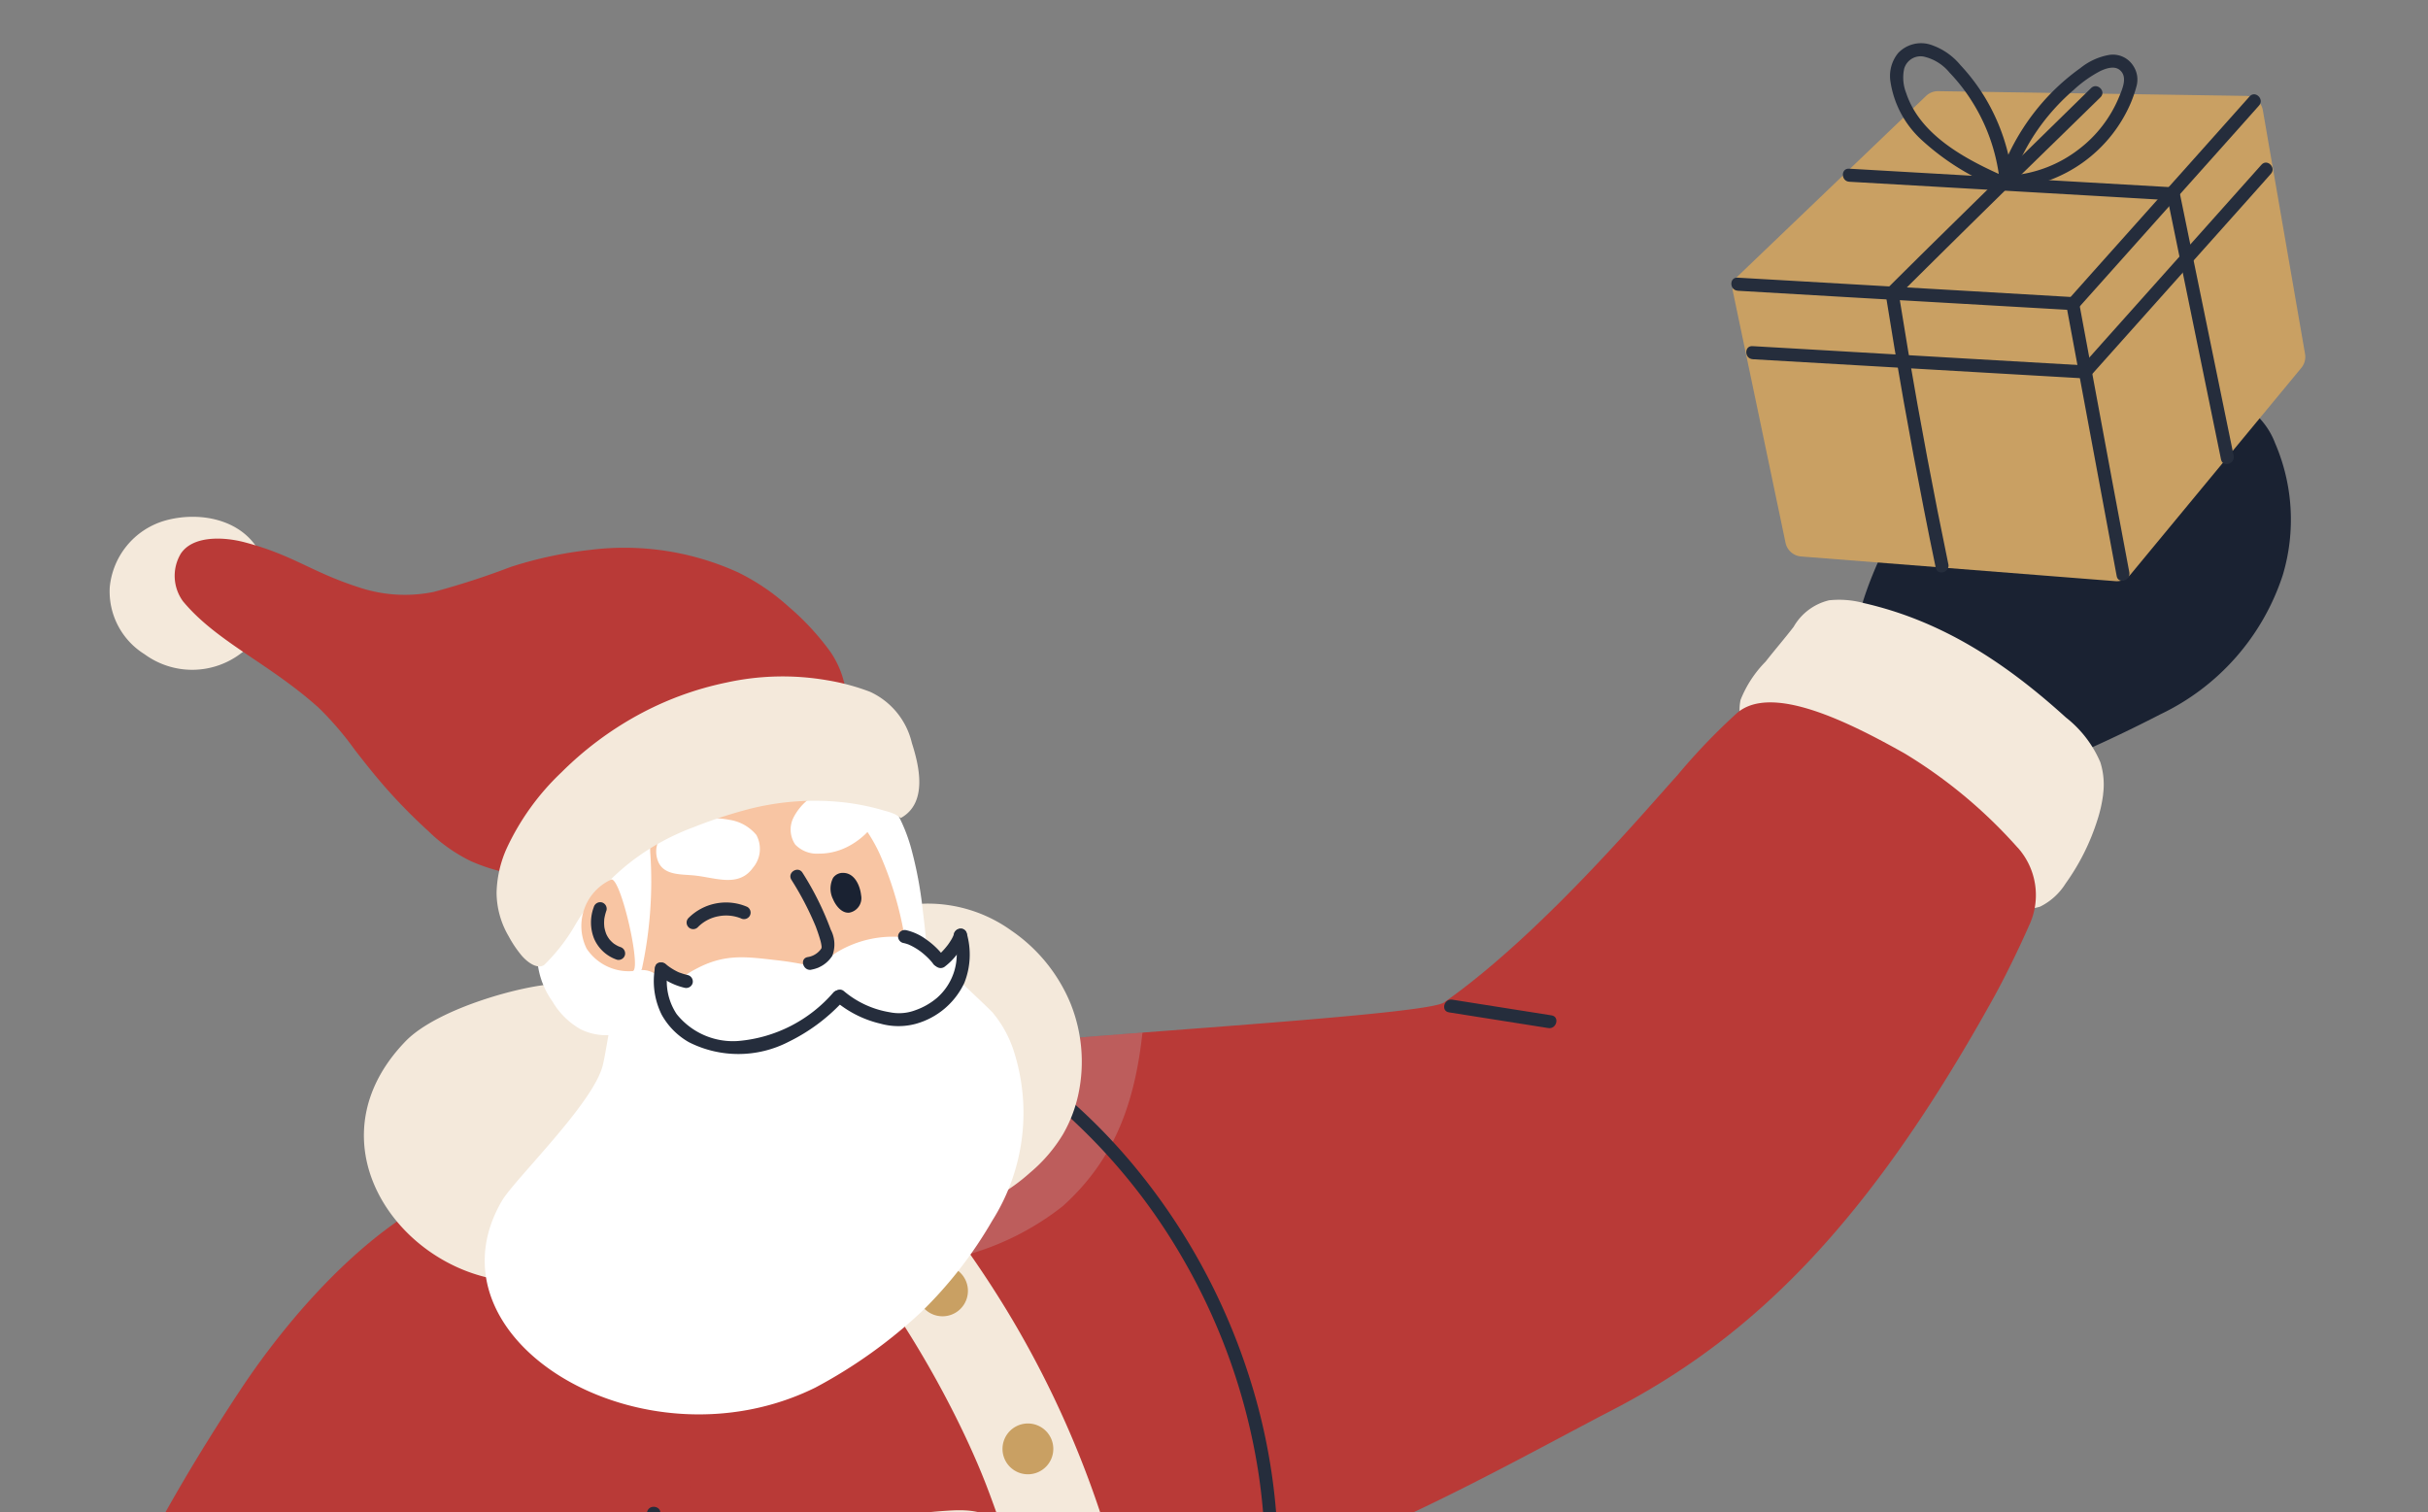
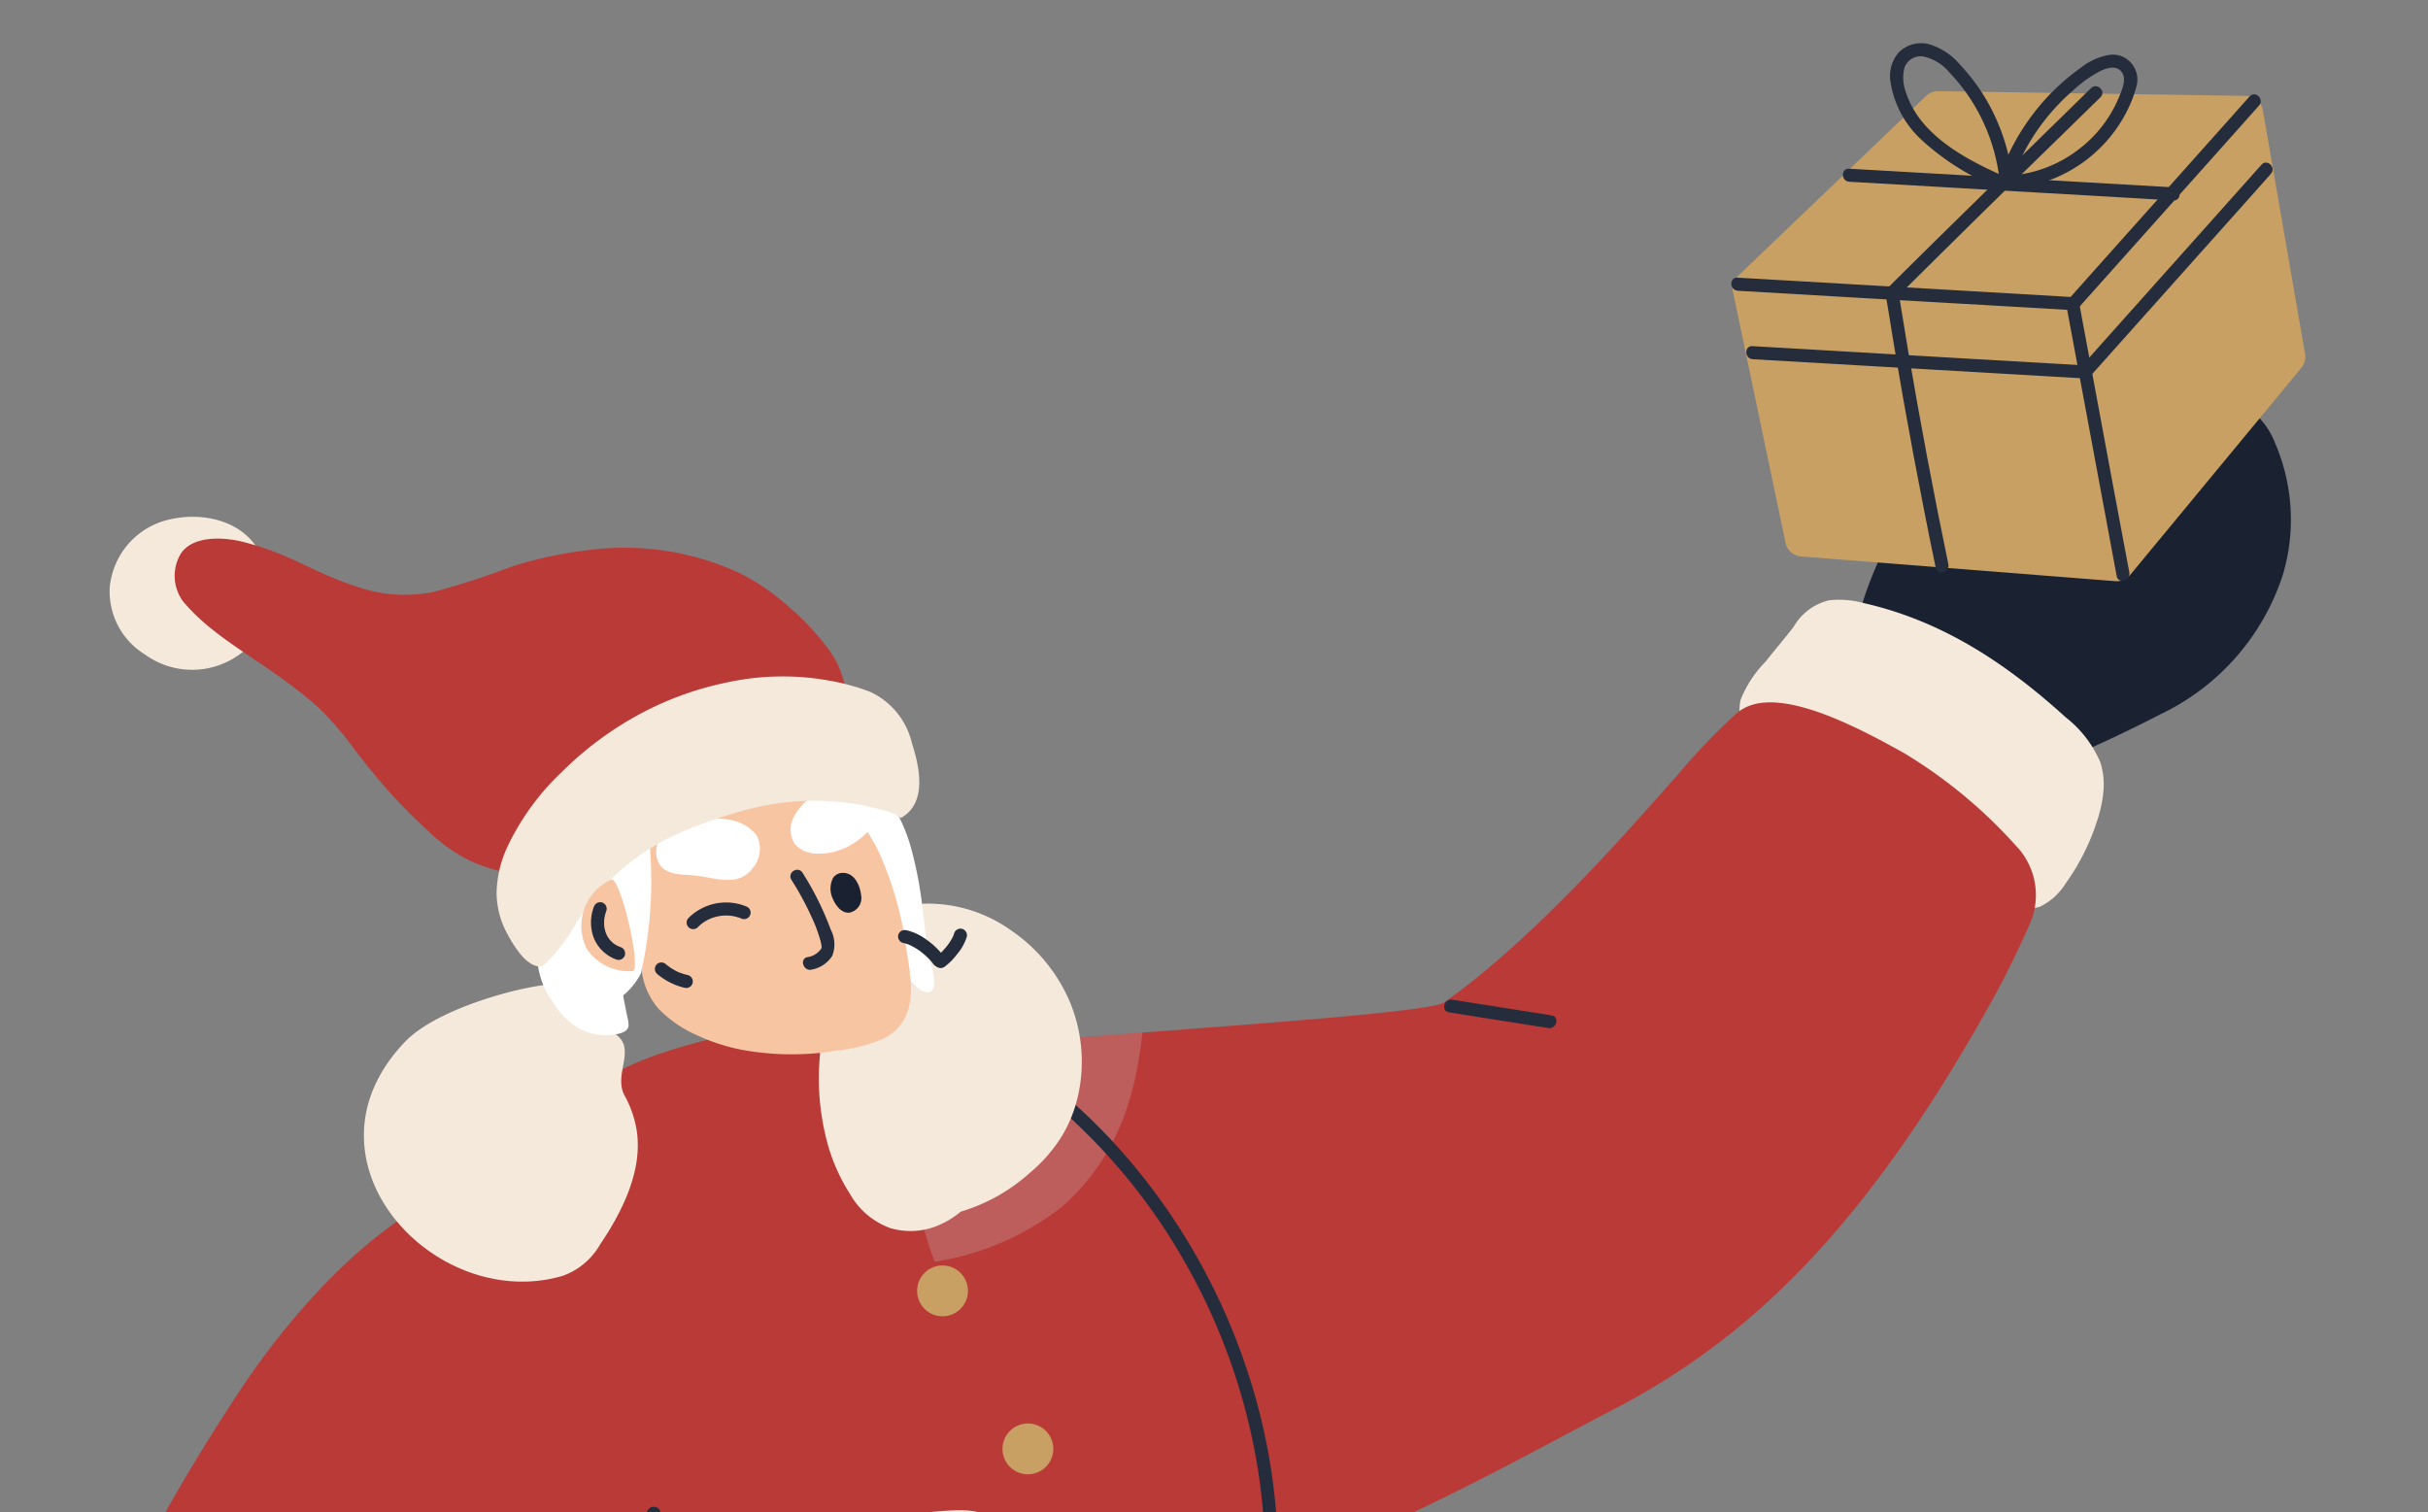
<svg xmlns="http://www.w3.org/2000/svg" width="158.38" height="98.647" viewBox="0 0 158.38 98.647">
  <rect x="0" y="0" width="158.38" height="98.647" fill="#808080" stroke="none" />
  <defs>
    <clipPath id="a">
      <rect width="158.38" height="98.647" fill="none" />
    </clipPath>
    <clipPath id="b">
      <rect width="133.935" height="184.205" fill="none" />
    </clipPath>
    <clipPath id="c">
      <rect width="13.177" height="18.541" transform="translate(0 0)" fill="none" />
    </clipPath>
    <clipPath id="d">
      <rect width="33.903" height="28.517" transform="translate(0 0)" fill="none" />
    </clipPath>
  </defs>
  <g transform="translate(20)">
    <g transform="translate(-20)" clip-path="url(#a)">
      <g transform="translate(31.742 -33.569) rotate(19)">
        <g clip-path="url(#b)">
          <path d="M25.339,9.618a12.6,12.6,0,0,0-3.271-7.957A4.962,4.962,0,0,0,20.215.275a4.368,4.368,0,0,0-2.2-.225,7.3,7.3,0,0,0-3.959,2.2,24.3,24.3,0,0,0-3.163,3.872,27.183,27.183,0,0,0-2.317,4.2C8.553,10,8.527,9.686,8.5,9.372c-.086-.957-.176-1.923-.342-2.871A4.965,4.965,0,0,0,7.2,4.123,2.613,2.613,0,0,0,5.139,3.1,2.95,2.95,0,0,0,3.083,4.286,7.5,7.5,0,0,0,1.852,6.8a18.836,18.836,0,0,0-.667,2.933c-.5,3.373-1.347,7.5-1.157,10.889.023.43.846,4.6,1.491,5.432,1.374,1.777,3.136,3.678,5.473,4.025a8.13,8.13,0,0,0,6.163-2.135,95.445,95.445,0,0,0,7.594-7.126,15.321,15.321,0,0,0,4.591-11.2" transform="translate(108.585 19.436)" fill="#1a2232" />
          <path d="M24.375,6.838a4.806,4.806,0,0,0-.848-1.908A7.393,7.393,0,0,0,20.455,2.9C15.67.847,10.838-.429,5.586.133A6.133,6.133,0,0,0,3.358.7,3.632,3.632,0,0,0,1.735,3.087c-.308.92-.673,1.824-.99,2.743a7.482,7.482,0,0,0-.732,2.9,3.306,3.306,0,0,0,.708,1.644A7.664,7.664,0,0,0,3.5,12.3c5.739,2.755,10.366,4.059,16.718,3.64a4.389,4.389,0,0,0,2.66-.824,4.1,4.1,0,0,0,1.082-1.969,14.673,14.673,0,0,0,.612-4.569,8.973,8.973,0,0,0-.193-1.741" transform="translate(103.121 39.558)" fill="#f4e9db" />
          <path d="M62.585,4.125A31.944,31.944,0,0,0,53.61.713C49.51-.035,43.88-.8,42.4,1.808A40.564,40.564,0,0,0,40.06,6.883c-1.354,3.172-5.091,12.79-9.567,18.97C29.514,27.2,3.6,37.634,2.5,38.734a8.566,8.566,0,0,0-2.229,3.4,6.525,6.525,0,0,0,.225,4.3,15.229,15.229,0,0,0,2.486,4.04,32.8,32.8,0,0,0,2.981,3.24,28.462,28.462,0,0,0,11.582,7.25c5.318,1.75,6.432,7.353,11.194,5.274C35.106,63.457,44.7,52.481,49.5,47.453c7.092-7.434,11.849-16.828,14.8-33.634.253-1.443.522-3.636.638-5.1a4.647,4.647,0,0,0-2.354-4.6" transform="translate(60.779 47.387)" fill="#b93a37" />
          <path d="M.44,2,6.9.859c.539-.094.474-.947-.068-.852L.372,1.147C-.166,1.242-.1,2.1.44,2" transform="translate(91.347 71.748)" fill="#252d3c" />
          <path d="M72.224,44.705a68.974,68.974,0,0,0-3.711-12.716,107.531,107.531,0,0,0-5.654-13.121,51.091,51.091,0,0,0-9-11.873,44.907,44.907,0,0,0-6.392-5.581c-.534-.167-1.076-.323-1.628-.462C35.393-1.7,24.959,1.514,17.633,6.64c-3.6,2.523-4.212,3.766-7.122,7.062C7.81,16.762,3.6,26.79,2.222,30.619.655,34.972-.351,34.382.114,38.973a62.832,62.832,0,0,0,9.347,27.01c2.38,3.743,5.379,7.126,9.5,9.136a30.941,30.941,0,0,0,11.57,2.723c2.049.136,4.1.155,6.146.131,2.338-.029,4.691-.054,7.011-.292a21.644,21.644,0,0,0,7.123-1.93,43.976,43.976,0,0,0,6.407-3.938c3.873-2.728,7.824-5.465,11-8.954a28.345,28.345,0,0,0,3.71-5.134,30.911,30.911,0,0,0,.293-13.02" transform="translate(27.768 85.383)" fill="#b93a37" />
          <g transform="translate(60.779 81.508)" opacity="0.25" style="mix-blend-mode:multiply;isolation:isolate">
            <g clip-path="url(#c)">
              <path d="M2.5,4.614a8.529,8.529,0,0,0-2.232,3.4,6.525,6.525,0,0,0,.225,4.3,15.138,15.138,0,0,0,2.487,4.041A18.416,18.416,0,0,0,4.59,18.541a17.869,17.869,0,0,0,6.72-6.157C13.534,8.354,13.538,4.449,12.534,0,7.342,2.244,2.939,4.174,2.5,4.614" transform="translate(0 0)" fill="#c6c8cc" />
            </g>
          </g>
          <path d="M82.6,16.646c-2.111-1.535-2.261-6.993-4.549-8.287C74.058,6.1,69.92,4.065,65.782,2.07c-.79-.381-1.583-.755-2.376-1.131C62.782.7,61.387-.033,61.289,0l-25.7,9.213c-8.531,3.058-17.01,6.243-26.061,8.314-2.227.508-4.472.97-6.72,1.428C1.91,19.139.769,19.232.319,20a4.7,4.7,0,0,0-.313,2.232A34.214,34.214,0,0,0,1.463,32.545,52,52,0,0,0,12.707,51.984a65.537,65.537,0,0,0,8.648,8.142c.506.4,1.024.78,1.547,1.159,25.091-4.955,45.23-23.371,59.7-44.638" transform="translate(35.361 116.07)" fill="#b93a37" />
          <path d="M82.6,16.646c-2.111-1.535-2.261-6.993-4.549-8.287C74.058,6.1,69.92,4.065,65.782,2.07c-.79-.381-1.583-.755-2.376-1.131C62.782.7,61.387-.033,61.289,0l-25.7,9.213c-8.531,3.058-17.01,6.243-26.061,8.314-2.227.508-4.472.97-6.72,1.428C1.91,19.139.769,19.232.319,20a4.7,4.7,0,0,0-.313,2.232A34.214,34.214,0,0,0,1.463,32.545,52,52,0,0,0,12.707,51.984a65.537,65.537,0,0,0,8.648,8.142c.506.4,1.024.78,1.547,1.159,25.091-4.955,45.23-23.371,59.7-44.638" transform="translate(35.361 116.07)" fill="#b93a37" />
          <g transform="translate(42.459 141.972)" opacity="0.25" style="mix-blend-mode:multiply;isolation:isolate">
            <g clip-path="url(#d)">
              <path d="M33.311.024c-.776-.164-1.55.537-2.149.924q-1.01.66-2.053,1.26c-1.463.848-2.965,1.622-4.493,2.342-3.03,1.428-6.158,2.639-9.29,3.818-3.189,1.2-6.394,2.363-9.536,3.683-1.525.643-3.034,1.316-4.516,2.053a2.195,2.195,0,0,0-1.017.749,2.175,2.175,0,0,0-.238.978,9.873,9.873,0,0,0,.126,2.221,12.447,12.447,0,0,0,.287,1.324,61.047,61.047,0,0,0,5.178,6.7q1.1,1.241,2.276,2.436c.213-.083.425-.166.638-.257C14.59,25.682,19.342,20.91,23.494,15.9,29.6,8.519,33.957,1.073,33.9.565c-.029-.253-.194-.457-.592-.54" transform="translate(0 0)" fill="#c6c8cc" />
            </g>
          </g>
          <path d="M60.941.065c-3.73,4.619-7.617,9.113-11.731,13.4A142.819,142.819,0,0,1,36.227,25.488a103.373,103.373,0,0,1-14.447,9.9A81.357,81.357,0,0,1,5.7,42.322,15.431,15.431,0,0,0,2.213,43.7,4.43,4.43,0,0,0,.14,46.03a4.857,4.857,0,0,0,3.442,5.61,15.017,15.017,0,0,0,4.246.059,45.079,45.079,0,0,0,4.634-.593,55.616,55.616,0,0,0,17.62-6.637,81.2,81.2,0,0,0,15.2-11.4A57.748,57.748,0,0,0,56.8,18.64,35.475,35.475,0,0,0,61.284,2.288q.009-1.063-.059-2.124a.157.157,0,0,0-.284-.1" transform="translate(55.877 132.383)" fill="#f4e9db" />
-           <path d="M16.554,8.275A68.638,68.638,0,0,0,3.961,0,26.352,26.352,0,0,0,0,4.925c8.007,3.378,15.607,10.5,19.1,14.66A66.6,66.6,0,0,1,27.088,31.5q3.058-1.073,6.025-2.353A63.7,63.7,0,0,0,28.826,21.8,64.746,64.746,0,0,0,16.554,8.275" transform="translate(54.223 93.192)" fill="#f4e9db" />
          <path d="M26.919,13.717a64.015,64.015,0,0,0-5.795-5.443A68.7,68.7,0,0,0,8.531,0C7.05,1.258,1.1,1.507,0,3.106.083,3.14,4.735,5,4.818,5.031c7.089,3.063,13.825,9.012,17.637,13.176a42.766,42.766,0,0,0,4.464-4.489" transform="translate(85.029 125.923)" fill="#f4e9db" />
          <path d="M0,1.57A1.657,1.657,0,1,0,1.743,0,1.657,1.657,0,0,0,0,1.57" transform="translate(73.433 107.962)" fill="#c9a063" />
          <path d="M0,1.57A1.657,1.657,0,1,0,1.743,0,1.657,1.657,0,0,0,0,1.57" transform="translate(99.906 132.138)" fill="#c9a063" />
          <path d="M0,1.57A1.657,1.657,0,1,0,1.743,0,1.657,1.657,0,0,0,0,1.57" transform="translate(89.464 126.513)" fill="#c9a063" />
          <path d="M0,1.57A1.657,1.657,0,1,0,1.743,0,1.657,1.657,0,0,0,0,1.57" transform="translate(64.811 100.029)" fill="#c9a063" />
          <path d="M59.6,25.178c-.55-1.484-2.424-3.595-3.092-5.028-.741-1.591-2.645-7.7-5.275-6.641-.841.337-1.69.651-2.524,1-1.682.711-10.477,5.828-14.066,8.2a38.318,38.318,0,0,0-1.875-7.326C29.98,7.606,23.627-4.481,13.834,1.7,8.283,5.2,4.813,13.9,3.3,19.751.826,29.337-1.9,43.832,1.833,51.828c1.939,4.154,4.476,7.335,9.14,9.075,9.924,3.7,19.765-3.421,35.71-14.1,6.275-4.2,12.423-9.553,15.526-15.679,1.475-2.913-1.606-3.24-2.61-5.945" transform="translate(21.968 102.928)" fill="#b93a37" />
-           <path d="M39.565.137A128.939,128.939,0,0,1,22.6,14.637,136.159,136.159,0,0,1,6.543,24.867a37.462,37.462,0,0,1-6.267,2.8c-.526.165-.232.968.292.8a35.354,35.354,0,0,0,5.566-2.426c2.529-1.309,4.989-2.746,7.406-4.25a156.71,156.71,0,0,0,17.453-12.6A116.008,116.008,0,0,0,40.224.683c.381-.4-.279-.941-.659-.546" transform="translate(44.569 135.651)" fill="#252d3c" />
+           <path d="M39.565.137A128.939,128.939,0,0,1,22.6,14.637,136.159,136.159,0,0,1,6.543,24.867c-.526.165-.232.968.292.8a35.354,35.354,0,0,0,5.566-2.426c2.529-1.309,4.989-2.746,7.406-4.25a156.71,156.71,0,0,0,17.453-12.6A116.008,116.008,0,0,0,40.224.683c.381-.4-.279-.941-.659-.546" transform="translate(44.569 135.651)" fill="#252d3c" />
          <path d="M.689,13.964Q9.817,8.684,19.068,3.616,21.717,2.174,24.379.753c.484-.258-.015-.953-.5-.7q-9.3,4.961-18.45,10.2-2.625,1.5-5.241,3.012c-.475.275.022.97.5.7" transform="translate(46.554 117.984)" fill="#252d3c" />
          <path d="M1.123.448A22.151,22.151,0,0,1,.014,7.39a.43.43,0,0,0,.345.5.438.438,0,0,0,.5-.343A22.862,22.862,0,0,0,1.976.38C1.97-.172,1.117-.1,1.123.448" transform="translate(51.814 121.109)" fill="#252d3c" />
          <path d="M.253.8a38.7,38.7,0,0,1,13.1,7.492,40.015,40.015,0,0,1,9.359,11.849,38.143,38.143,0,0,1,3.041,7.973c.137.533.94.237.8-.292A39.326,39.326,0,0,0,19.844,14,41.113,41.113,0,0,0,8.453,3.665,38.221,38.221,0,0,0,.615.025C.1-.147-.269.626.253.8" transform="translate(67.211 86.265)" fill="#252d3c" />
          <path d="M9.834.4A9.344,9.344,0,0,0,3.951.552,5.973,5.973,0,0,0,1.3,2.516,6.807,6.807,0,0,0,.131,5.508,13.293,13.293,0,0,0,.09,8.931a21.78,21.78,0,0,0,.54,3.113,16.146,16.146,0,0,0,2.592,5.707A12.2,12.2,0,0,0,5.47,20.079a4.935,4.935,0,0,0,3.216,1.237A4.659,4.659,0,0,0,11.368,20.3a5.71,5.71,0,0,0,1.293-1.494A11.756,11.756,0,0,0,16.1,14.944a10.021,10.021,0,0,0,1.225-3.086,8.976,8.976,0,0,0,.092-2.834,10.183,10.183,0,0,0-2.4-5.385A10.7,10.7,0,0,0,9.834.4" transform="translate(53.245 77.604)" fill="#f4e9db" />
          <path d="M9.12.123C7.263.766,2.276,4.11.989,6.871c-4.527,9.7,7.561,16.166,14.661,11.14A4.546,4.546,0,0,0,17.3,15.294c.681-2.535,1.068-5.482-.153-7.823a7.017,7.017,0,0,0-1.489-1.9c-1.23-1.129-.15-3.3-2.074-3.641-1.9-.334-2.6-2.452-4.469-1.8" transform="translate(27.055 90.822)" fill="#f4e9db" />
          <path d="M.016,2.419A2.843,2.843,0,0,0,.9,3.9,13.83,13.83,0,0,0,2.381,5.186C3.42,5.98,4.536,6.667,5.62,7.4A34.994,34.994,0,0,1,8.91,9.988c.537.463,1.078.924,1.653,1.34a4.824,4.824,0,0,0,.852.513,1.368,1.368,0,0,0,.777.172c.7-.13.24-.988.037-1.352a5.057,5.057,0,0,0-.794-1.06c-.37-.906-.792-1.792-1.222-2.669A25.837,25.837,0,0,0,8.321,3.59,10.92,10.92,0,0,0,5.695.822a4.132,4.132,0,0,0-3.441-.7C1.26.379-.166,1.207.016,2.419" transform="translate(46.906 71.603)" fill="#fff" />
          <path d="M.192,8.722a29.714,29.714,0,0,0,.944,3.348,25.185,25.185,0,0,0,1.131,3.048,4.652,4.652,0,0,0,1.907,2.161,7.884,7.884,0,0,0,2.99.831,12.56,12.56,0,0,0,3.067-.06A18.111,18.111,0,0,0,16.1,16.078a10.906,10.906,0,0,0,2.519-1.634A3.127,3.127,0,0,0,19.6,11.82a5.551,5.551,0,0,0-.678-2.068.127.127,0,0,0-.011-.086c-.241-.461-.479-.924-.727-1.381A22.588,22.588,0,0,0,14.564,3.06,10.136,10.136,0,0,0,9.368.123,8.36,8.36,0,0,0,3.526,1.338,7.172,7.172,0,0,0,.172,5.517a7.218,7.218,0,0,0,.021,3.2" transform="translate(38.762 73.021)" fill="#f8c5a3" />
-           <path d="M3.388,10.087c.365-.66-.29-.775.428-1.088a1.507,1.507,0,0,1,1.226.01s-.027-.191-.043-.5c-.006-.133,1.38.139,1.473.236a4.381,4.381,0,0,1,.691-.942c1.479-1.623,2.844-1.865,4.959-2.331a20.123,20.123,0,0,1,2.61-.395,5.968,5.968,0,0,1,.853-1.393,7.08,7.08,0,0,1,3.8-2.309c.749-.1,2.973,1.688,3.419-1.326.073-.5.887,2.712.867,2.821,0,0,2.531,1.128,2.793,1.287A7.5,7.5,0,0,1,28.51,6a13.171,13.171,0,0,1,2.32,11A27.445,27.445,0,0,1,28.4,24.113a32.312,32.312,0,0,1-4.942,6.935c-8.83,8.9-25.324,5.421-23.29-4.867.313-1.58,3.569-7.957,3.344-10.492-.139-1.578-.9-4.211-.128-5.6" transform="translate(37.208 79.312)" fill="#fff" />
          <path d="M8.231,1.388A2.664,2.664,0,0,0,7.206.316,3.831,3.831,0,0,0,3.478.773a6.968,6.968,0,0,0-2.462,2.94A17.024,17.024,0,0,0,.24,5.61,3.17,3.17,0,0,0,.1,7.547,4.592,4.592,0,0,0,1,9.09a7.744,7.744,0,0,0,1.247,1.2c.819.631.57.142,1.626.829q.048.117.1.231a5.352,5.352,0,0,0,1.659,1.909,4.951,4.951,0,0,0,2.335,1.118,3.725,3.725,0,0,0,2.341-.475c.3-.183.622-.425.529-.777a2.252,2.252,0,0,0-.277-.532l-.378-.649c-.108-.185-.213-.37-.319-.556a4.43,4.43,0,0,0,.627-1.752A27.143,27.143,0,0,0,8.489,1.965c-.043-.119-.09-.236-.143-.351-.024-.059-.046-.119-.072-.177a.12.12,0,0,0-.043-.049" transform="translate(30.628 78.856)" fill="#fff" />
          <path d="M3.293,5.887a2.02,2.02,0,0,0,1-1.294,2.056,2.056,0,0,0-.644-1.582A19.25,19.25,0,0,0,.7.1C.279-.254-.27.4.152.761A19.735,19.735,0,0,1,2.64,3.117c.194.233.383.474.559.724a2.467,2.467,0,0,1,.236.394c.016.033.044.15.027.051,0,.012,0,.1.006.067A1.307,1.307,0,0,1,2.8,5.19c-.478.271.021.967.5.7" transform="translate(48.255 78.77)" fill="#252d3c" />
          <path d="M.462,1.866c.3.346.847.72,1.31.507a.962.962,0,0,0,.357-1.326C1.859.475,1.264-.178.565.045A.769.769,0,0,0,.033.569a1.538,1.538,0,0,0,.429,1.3" transform="translate(50.911 77.96)" fill="#1a2232" />
          <path d="M.035,3.336a1.733,1.733,0,0,0,.281.648c.653.941,1.764.434,2.643.23,1.376-.32,2.991-.185,3.449-1.727A1.9,1.9,0,0,0,5.919.4,2.822,2.822,0,0,0,3.941.037,6.275,6.275,0,0,0,.592,1.623,1.9,1.9,0,0,0,.035,3.336" transform="translate(39.381 77.115)" fill="#fff" />
          <path d="M.683,4.7a1.959,1.959,0,0,0,1.644.061,4.057,4.057,0,0,0,1.481-.89C4.869,2.9,6.225.363,3.718.016a1.83,1.83,0,0,0-.392-.01A3.579,3.579,0,0,0,0,3.092,1.743,1.743,0,0,0,.683,4.7" transform="translate(47.218 72.58)" fill="#fff" />
          <path d="M.161,6.453A4.819,4.819,0,0,0,3.728,9.835,5.257,5.257,0,0,0,9.682,7.693c1.681-2.314.906-5.058-1.23-6.776C6.625-.554,3.952-.1,2.133,1.171A5.011,5.011,0,0,0,.161,6.453" transform="translate(0 69.524)" fill="#f4e9db" />
          <path d="M43.612,4.485a6.038,6.038,0,0,0-1.439-1.479,16.985,16.985,0,0,0-3.5-1.869A14.214,14.214,0,0,0,34.852.1a17.9,17.9,0,0,0-9.616,1.752A26.075,26.075,0,0,0,20.7,4.589a51.365,51.365,0,0,1-4.231,3.184,9.44,9.44,0,0,1-4.7,1.3c-3.254.071-4.724-.6-8.036-.35C2.362,8.828.42,9.39.066,10.786a2.819,2.819,0,0,0,1.142,2.88c2.944,1.792,6.6,1.985,10.628,3.686a20.752,20.752,0,0,1,3.15,1.846c.977.638,1.957,1.265,2.977,1.831A36.008,36.008,0,0,0,21.24,22.64a10.523,10.523,0,0,0,3.272.947c2.381.193,5.325-.276,6.543-2.225a76.283,76.283,0,0,1,4.892-7.172c.618-.856,7.209-3.362,7.646-4.323a13.74,13.74,0,0,0,.579-1.489,4.373,4.373,0,0,0-.56-3.894" transform="translate(3.759 61.608)" fill="#b93a37" />
          <path d="M.348,20.348a5.685,5.685,0,0,0,1.675,2.427,7.4,7.4,0,0,0,1.231.925c.446.251,1.19.521,1.553.1A12.146,12.146,0,0,0,5.9,20.55a14.683,14.683,0,0,1,2.816-6,15.586,15.586,0,0,1,2.4-2.445,30.963,30.963,0,0,1,2.671-2.051,17.335,17.335,0,0,1,6.223-2.7A16.276,16.276,0,0,1,21.67,7.1c.292-.028.585-.048.878-.059a3.876,3.876,0,0,1,.725,0c.089.015.417.105.417.105,1.353-1.5.035-3.6-.909-4.859A4.907,4.907,0,0,0,19.119.015,14.384,14.384,0,0,0,16.26.207a17.067,17.067,0,0,0-6.224,2.3A20.807,20.807,0,0,0,5.228,6.448a22.07,22.07,0,0,0-3.439,5.09,16.232,16.232,0,0,0-1.765,5.88,7.494,7.494,0,0,0,.324,2.931" transform="translate(30.159 66.255)" fill="#f4e9db" />
-           <path d="M11.551.24a9.226,9.226,0,0,1-4.84,5.035,4.7,4.7,0,0,1-4.376-.347A3.854,3.854,0,0,1,.862,2.433C.763,1.9-.09,1.96.008,2.5A4.937,4.937,0,0,0,1.421,5.282,4.679,4.679,0,0,0,3.679,6.4a7.138,7.138,0,0,0,6.157-2.15A11.971,11.971,0,0,0,12.326.6.428.428,0,0,0,11.551.24" transform="translate(41.855 85.329)" fill="#252d3c" />
-           <path d="M6.242.68A3.778,3.778,0,0,1,6.473,4.8,4.472,4.472,0,0,1,5.4,6.019a3,3,0,0,1-1.533.666A6.178,6.178,0,0,1,.608,6.362c-.508-.209-.871.565-.362.775a7.055,7.055,0,0,0,3.321.447,4.35,4.35,0,0,0,2.16-.742A4.963,4.963,0,0,0,7.845,3.28a5.025,5.025,0,0,0-.906-3.1c-.3-.461-1,.035-.7.5" transform="translate(53.425 78.932)" fill="#252d3c" />
          <path d="M1.038.016C1.57-.327,4.77,4.809,4.32,5.2A3.294,3.294,0,0,1,.987,4.8,3.331,3.331,0,0,1,1.038.016" transform="translate(36.259 83.33)" fill="#f8c5a3" />
          <path d="M2.48,2.36s-.134-.007-.055,0l-.081-.007q-.108-.013-.216-.037l-.094-.023c-.076-.018.018.009-.026-.007-.065-.024-.13-.05-.193-.081s-.112-.057-.166-.089c.051.031.009.006-.018-.013l-.076-.055c-.049-.039-.1-.079-.143-.122-.027-.026-.054-.053-.079-.079.042.045.009.009-.013-.017A2.532,2.532,0,0,1,1.1,1.513c-.018-.031-.039-.076-.012-.02-.017-.035-.034-.071-.049-.108C1.012,1.325.988,1.263.967,1.2S.927,1.07.908,1C.874.879.916,1.049.9.974L.884.87A3.112,3.112,0,0,1,.853.394.431.431,0,0,0,.393,0,.437.437,0,0,0,0,.462,2.861,2.861,0,0,0,.671,2.38a2.489,2.489,0,0,0,1.877.834.432.432,0,0,0,.392-.461A.437.437,0,0,0,2.48,2.36" transform="translate(36.805 84.956)" fill="#252d3c" />
          <path d="M.464.876A2.119,2.119,0,0,1,.756.856H.833c.059,0-.1-.009,0,0L.994.872a4.147,4.147,0,0,1,.659.137l.086.026c-.037-.011-.042-.015,0,0,.057.02.114.039.169.06.111.042.221.087.329.137s.208.1.308.156c.044.024.086.05.13.076s-.062-.043,0,0l.079.054a.437.437,0,0,0,.6-.056A.432.432,0,0,0,3.3.861,5.052,5.052,0,0,0,1.84.176,3.532,3.532,0,0,0,.4.022.437.437,0,0,0,0,.483.434.434,0,0,0,.464.876" transform="translate(56.176 80.183)" fill="#252d3c" />
          <path d="M.819,2.32A2.514,2.514,0,0,1,1.86,1.2,2.592,2.592,0,0,1,3.285.851a.438.438,0,0,0,.5-.343.429.429,0,0,0-.343-.5A3.468,3.468,0,0,0,.044,1.959a.428.428,0,0,0,.775.362" transform="translate(42.826 82.136)" fill="#252d3c" />
          <path d="M.752,2.746a4.124,4.124,0,0,0,.532-1.088A3.2,3.2,0,0,0,1.508.4.434.434,0,0,0,1.047,0,.436.436,0,0,0,.655.464a.969.969,0,0,1,0,.1V.623c0-.138,0-.068,0-.033C.652.674.64.757.625.84s-.039.181-.062.27C.551,1.157.537,1.2.524,1.25L.509,1.3l.018-.057c-.01.027-.017.054-.027.081a4.876,4.876,0,0,1-.214.532c-.037.078-.076.155-.119.23-.018.034-.039.067-.059.1s.067-.1.018-.032c-.011.016-.022.033-.034.049a.437.437,0,0,0,.056.6.435.435,0,0,0,.6-.056" transform="translate(58.934 78.936)" fill="#252d3c" />
          <path d="M.24.809a4.264,4.264,0,0,0,2.014.281A.435.435,0,0,0,2.648.629.437.437,0,0,0,2.186.237,3.832,3.832,0,0,1,1.744.26l-.11,0c-.055,0,.087.006.032,0l-.055,0c-.077,0-.153-.013-.229-.023A3.831,3.831,0,0,1,.96.15C.923.141.889.132.855.122S.812.108.791.1C.736.088.87.13.818.112.745.088.674.062.6.034A.435.435,0,0,0,.035.24.434.434,0,0,0,.24.809" transform="translate(41.868 87.375)" fill="#252d3c" />
          <path d="M21.849,17.346C21.56,16.455,14.789,4.011,10.2.443,9.259-.288,7.963.015,6.914.426a31.231,31.231,0,0,0-3.8,1.832C1.02,3.417.035,4.274,0,5.941A6.668,6.668,0,0,0,.354,8.324c.3.958.722,2.31,1.1,3.243a45.849,45.849,0,0,0,4.377,8.177,28.633,28.633,0,0,0,4.038,4.889q.29.277.588.548c1.386,1.253,2.925,2.71,4.914,1.789a17.682,17.682,0,0,0,2.767-1.809c1.672-1.206,4.032-2.971,4.129-5.264a7.349,7.349,0,0,0-.423-2.551" transform="translate(64.899 114.559)" fill="#f4e9db" />
          <path d="M.152.752A12.677,12.677,0,0,1,3.219,3.971c.3.458,1-.037.7-.5A13.373,13.373,0,0,0,.7.094.438.438,0,0,0,.1.149a.433.433,0,0,0,.056.6" transform="translate(74.335 114.502)" fill="#252d3c" />
          <path d="M19.323.123a4.729,4.729,0,0,0-3.141.356,3.44,3.44,0,0,1-3.4,2.595C10.3,3.06,9.378.085,9.378.085,2.523,1.017-.167,5.441.008,8.724a10.91,10.91,0,0,0,6.053,8.927c4.691,2.253,12.467-1.388,14.059-2.595,4.519-3.426,3.91-5.965,3.476-7.7-.241-.964-.535-1.919-.858-2.858C22.383,3.462,21.271.61,19.323.123" transform="translate(76.863 110.998)" fill="#1a2232" />
          <path d="M30.661,32.07l6.16-16.41a1.128,1.128,0,0,0-.067-.941L28.977.585A1.13,1.13,0,0,0,27.636.056L8.552,6.3a1.132,1.132,0,0,0-.653.557L.126,21.953a1.129,1.129,0,0,0,.034,1.1L8.723,37.4a1.128,1.128,0,0,0,1.253.515l19.911-5.152a1.128,1.128,0,0,0,.775-.7" transform="translate(93.847 0.234)" fill="#c9a063" />
          <path d="M.061.689,3.046,5.957q2.376,4.2,4.755,8.393.546.963,1.09,1.924c.271.478.967-.02.7-.5L6.6,10.512,1.848,2.118Q1.3,1.156.758.193c-.27-.477-.967.021-.7.5" transform="translate(114.813 16.386)" fill="#252d3c" />
          <path d="M.572,6.724l7.134-2L18.992,1.55,21.585.821c.53-.149.235-.952-.292-.8l-7.134,2L2.874,5.191.28,5.921c-.53.148-.236.951.292.8" transform="translate(93.7 16.38)" fill="#252d3c" />
          <path d="M6.914.245Q5.75,3.023,4.586,5.8q-1.85,4.407-3.7,8.815Q.463,15.631.037,16.647c-.213.507.561.87.775.362q1.164-2.778,2.33-5.554l3.7-8.816Q7.263,1.622,7.69.607C7.9.1,7.129-.263,6.914.245" transform="translate(114.799 0.001)" fill="#252d3c" />
          <path d="M.572,6.67l7.04-1.978,11.216-3.15L21.392.821c.53-.148.236-.951-.292-.8L14.06,2,2.844,5.145.28,5.867c-.53.148-.236.951.292.8" transform="translate(96.075 20.341)" fill="#252d3c" />
          <path d="M6.914.245,4.586,5.8q-1.85,4.407-3.7,8.815Q.463,15.631.037,16.647c-.213.507.561.87.775.362q1.164-2.778,2.33-5.554l3.7-8.816L7.689.607C7.9.1,7.128-.263,6.914.245" transform="translate(116.981 3.962)" fill="#252d3c" />
          <path d="M9.637,15.983Q6.032,9.916,2.65,3.721,1.693,1.965.753.2C.5-.287-.2.213.055.694Q3.37,6.923,6.912,13.027q1,1.731,2.028,3.452c.28.472.977-.024.7-.5" transform="translate(103.428 19.512)" fill="#252d3c" />
-           <path d="M.065.687,9,15.808c.28.473.975-.024.7-.5L.761.191c-.279-.473-.975.024-.7.5" transform="translate(118.661 7.44)" fill="#252d3c" />
          <path d="M8.359.235Q5.12,6.7,1.892,13.17.966,15.038.047,16.91a.428.428,0,0,0,.775.362Q4.039,10.719,7.326,4.2L9.134.6C9.381.1,8.606-.258,8.359.235" transform="translate(103.399 2.866)" fill="#252d3c" />
          <path d="M20.665.018,4.794,4.482.279,5.752c-.529.149-.235.952.293.8l15.87-4.464L20.957.821c.53-.148.236-.951-.292-.8" transform="translate(98.264 7.459)" fill="#252d3c" />
          <path d="M10.024,10.495a9.27,9.27,0,0,0,5.53-7.763,8.5,8.5,0,0,0,0-1.222,1.621,1.621,0,0,0-.62-1.16A1.571,1.571,0,0,0,13.211.176a4.125,4.125,0,0,0-1.5,1.421,14.532,14.532,0,0,0-1.347,2.32A14.719,14.719,0,0,0,9.021,9.995l.827-.181a13.141,13.141,0,0,0-3.34-4.322A12.819,12.819,0,0,0,4.233,3.958,4.225,4.225,0,0,0,1.92,3.342a2.06,2.06,0,0,0-1.769,1.2,2.372,2.372,0,0,0,.1,1.87A6.487,6.487,0,0,0,3.507,9.435a16.253,16.253,0,0,0,5.585,1.3c.545.048.7-.793.154-.841-2.688-.231-6-.75-7.75-3.05A2.754,2.754,0,0,1,.854,5.385a1.115,1.115,0,0,1,.925-1.161,3.034,3.034,0,0,1,1.951.435A11.7,11.7,0,0,1,5.689,5.927a12.139,12.139,0,0,1,3.356,4.18.43.43,0,0,0,.827-.181,13.611,13.611,0,0,1,.878-4.717,14.175,14.175,0,0,1,1.011-2.122A8.026,8.026,0,0,1,13,1.362c.28-.273.731-.628,1.151-.486.687.23.588,1.129.556,1.7A8.216,8.216,0,0,1,13.35,6.623,8.3,8.3,0,0,1,9.732,9.692c-.5.215-.215,1.021.292.8" transform="translate(98.965 0.49)" fill="#252d3c" />
        </g>
      </g>
    </g>
  </g>
</svg>